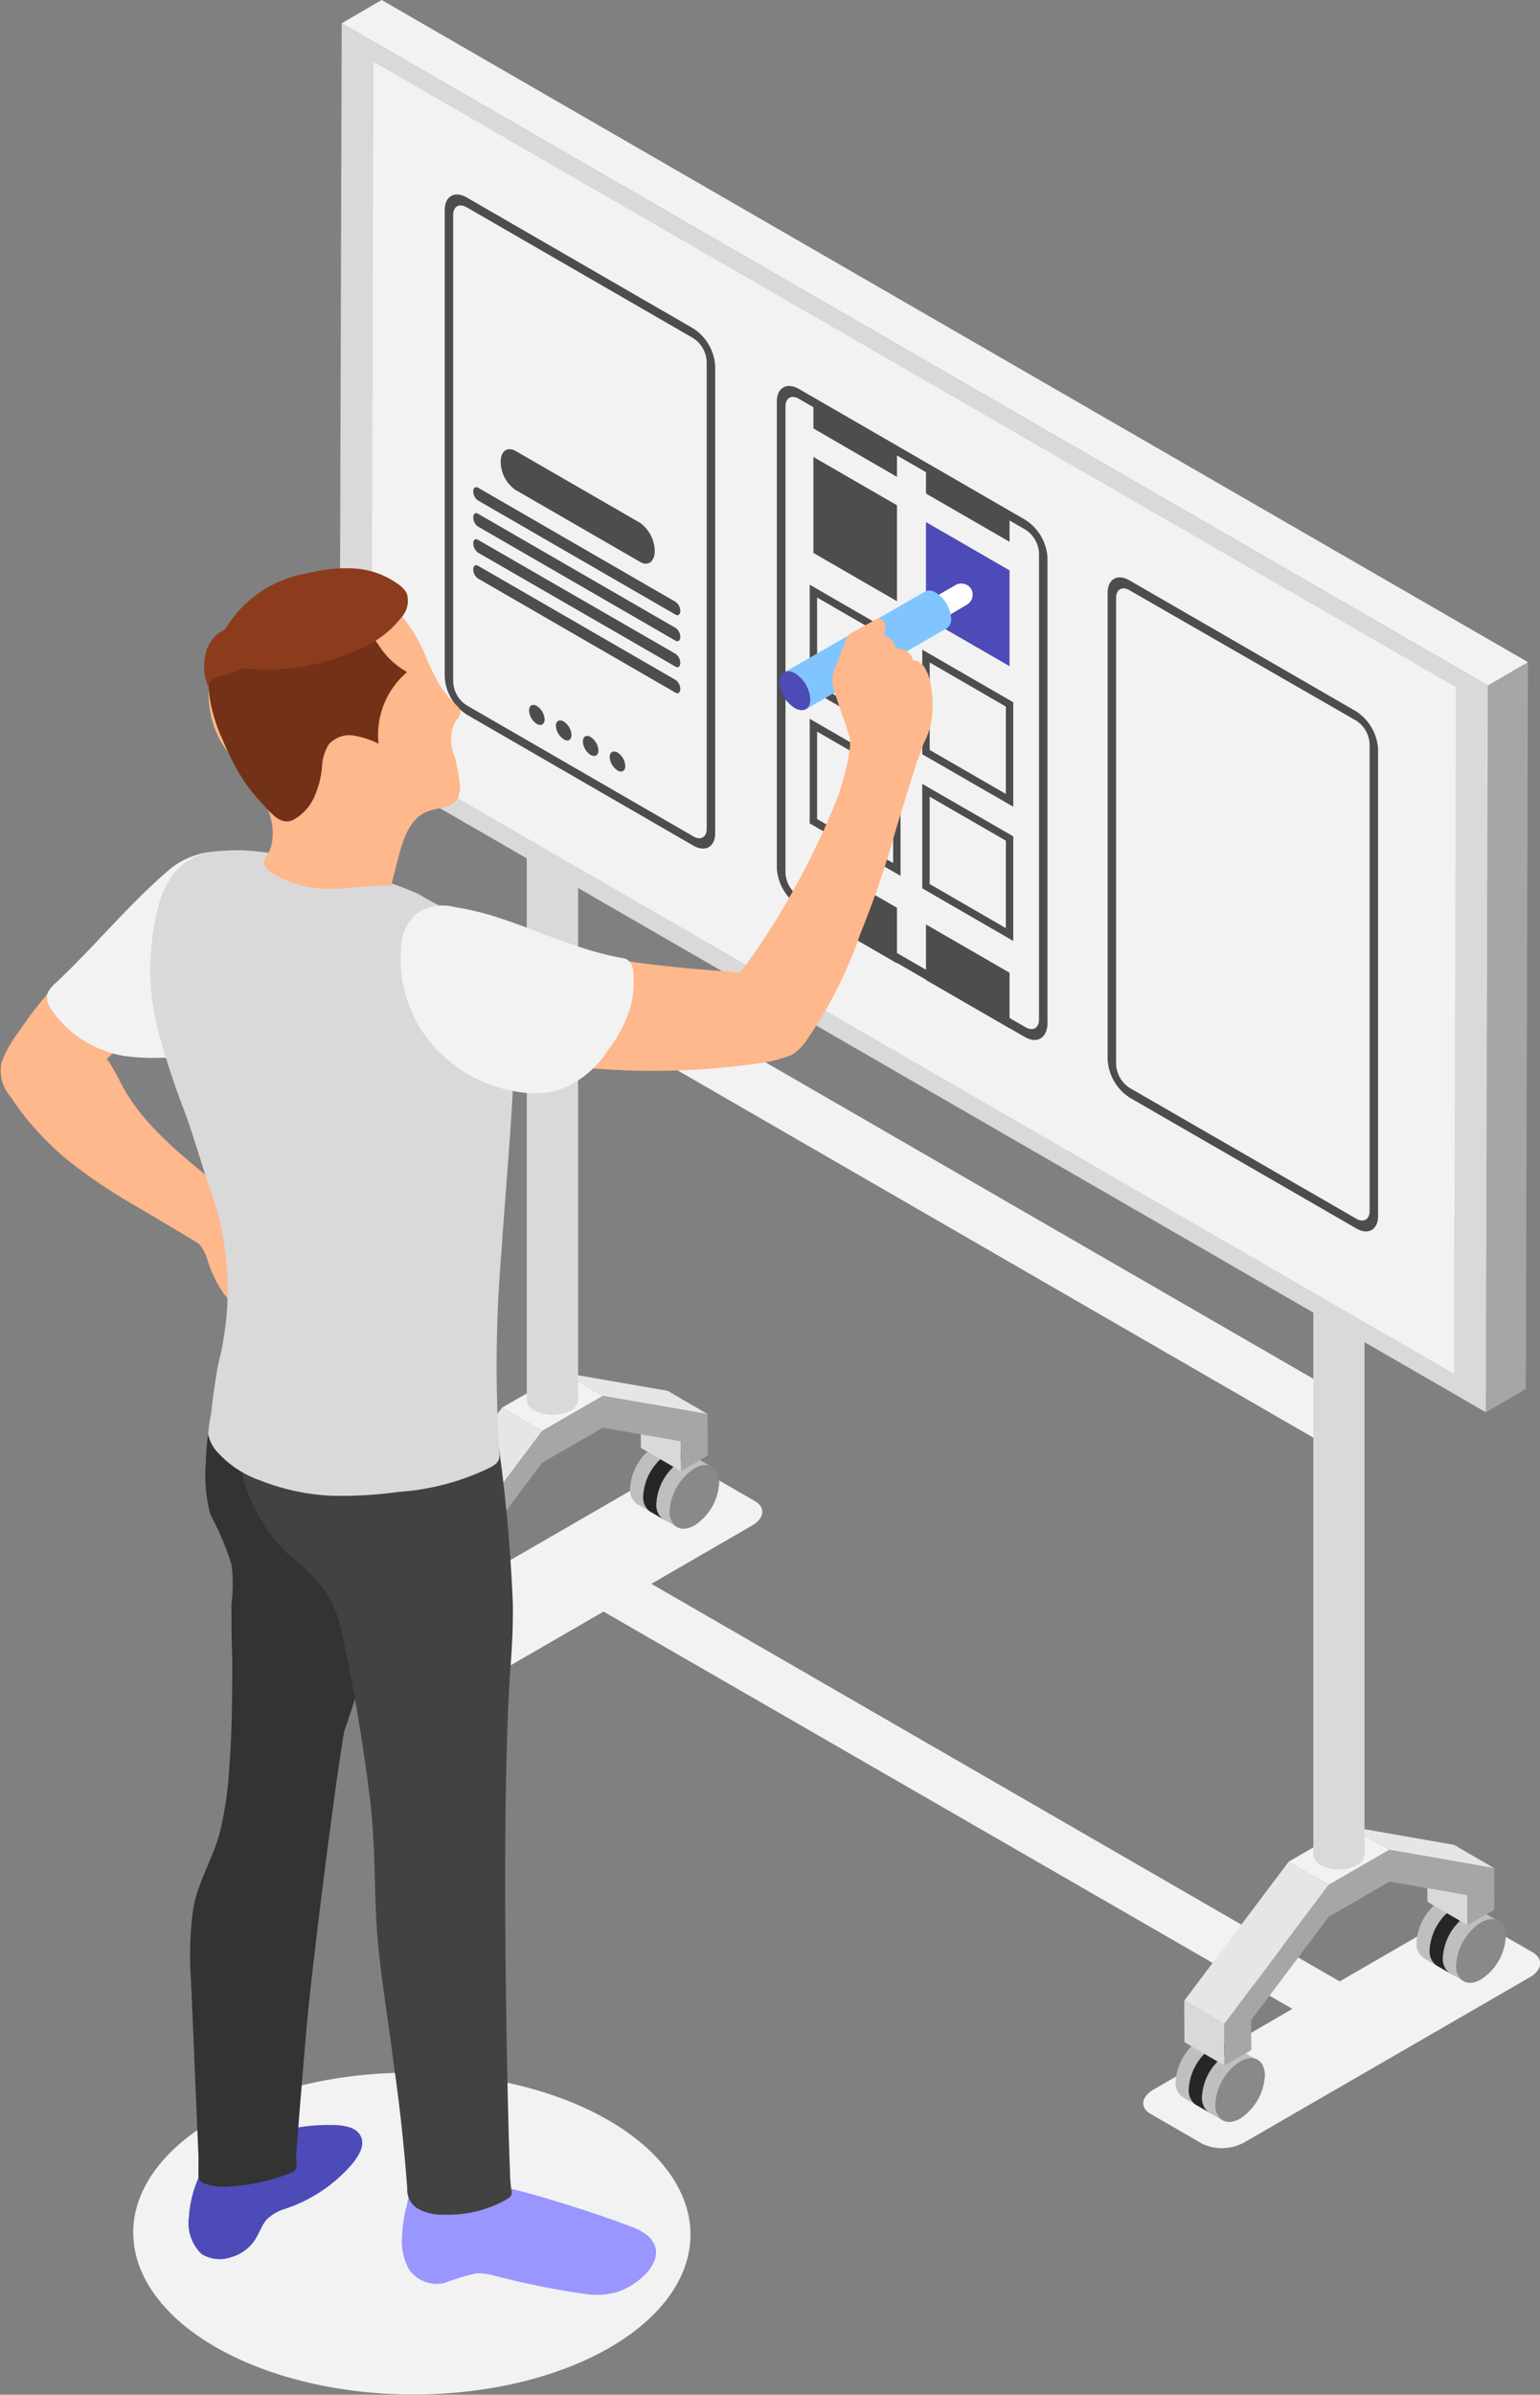
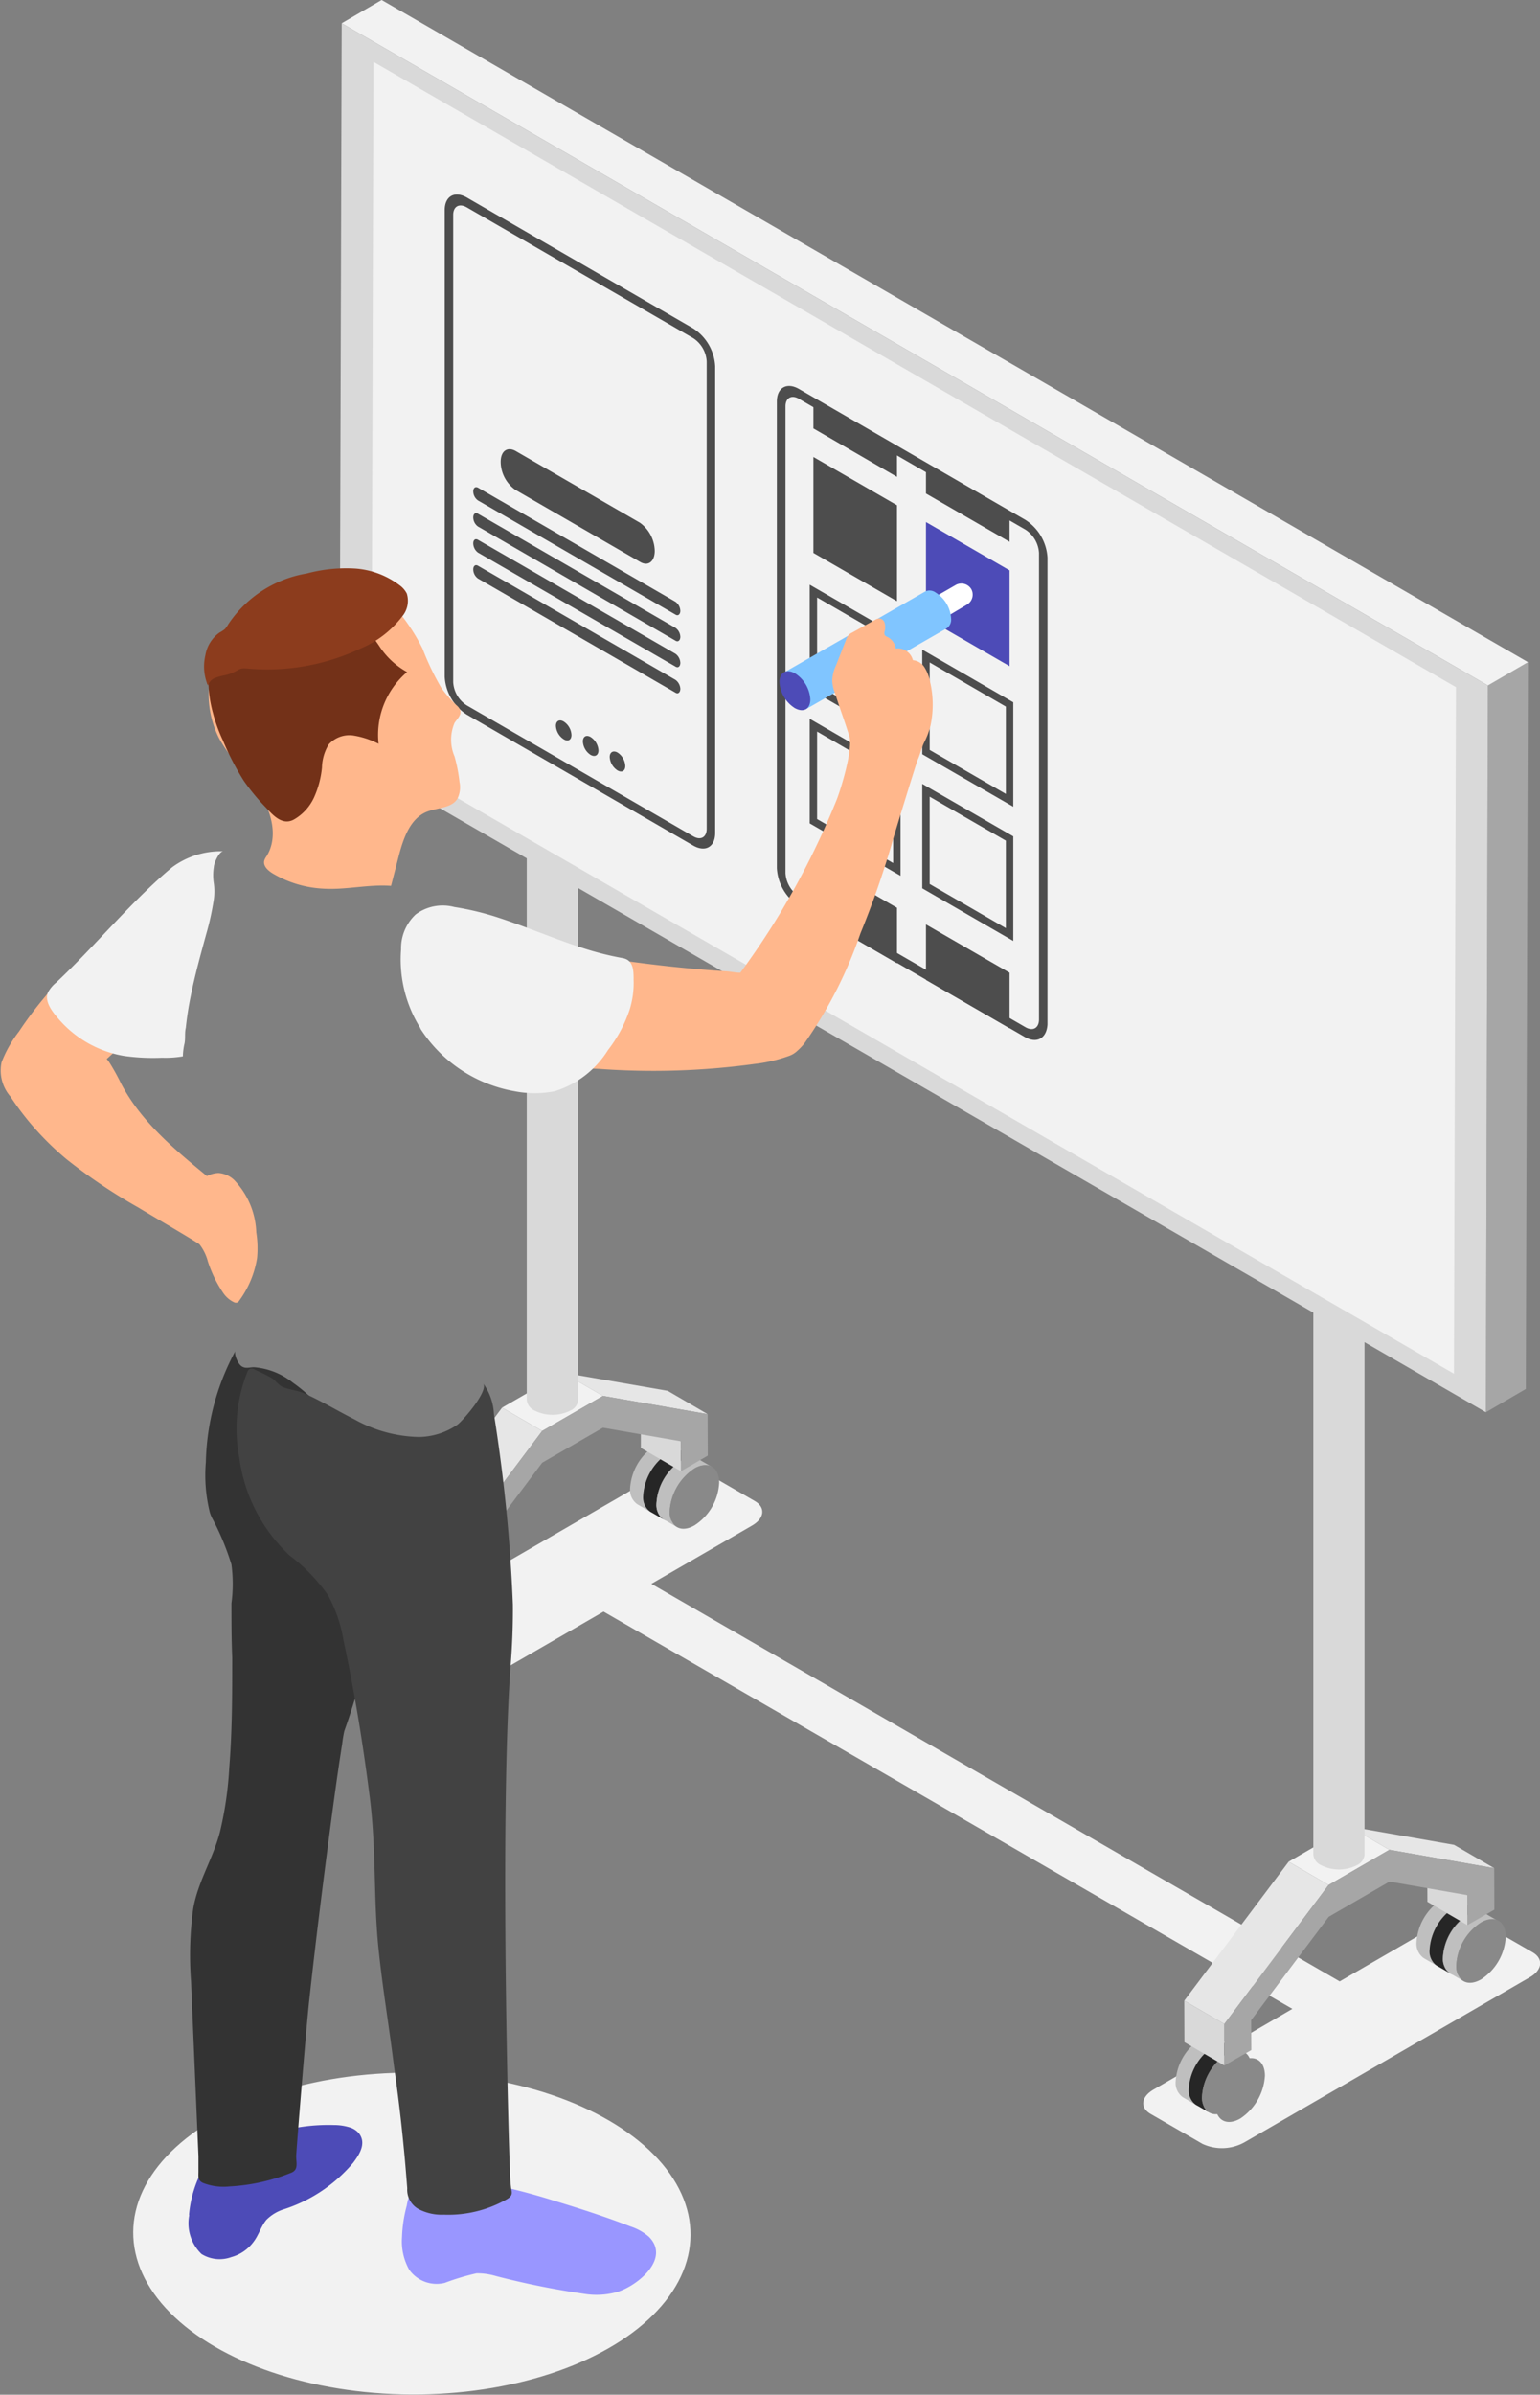
<svg xmlns="http://www.w3.org/2000/svg" id="Layer" viewBox="0 0 99.87 155.22">
  <rect x="0" y="0" width="99.87" height="155.22" fill="#808080" stroke="none" />
  <defs>
    <style>.cls-1{fill:#f2f2f2;}.cls-2{isolation:isolate;}.cls-3{fill:#bfbfbf;}.cls-4{fill:#898989;}.cls-5{fill:#262626;}.cls-6{fill:#d9d9d9;}.cls-7{fill:#e6e6e6;}.cls-8{fill:#a6a6a6;}.cls-9{fill:#4d4d4d;}.cls-10{fill:#4d4bb7;}.cls-11{fill:#ffb78c;}.cls-12{fill:#333;}.cls-13{fill:#9996ff;}.cls-14{fill:#424242;}.cls-15{fill:#733118;}.cls-16{fill:#8c3c1d;}.cls-17{fill:#fff;}.cls-18{fill:#80c5ff;}</style>
  </defs>
  <path class="cls-1" d="M543.59,541.34l-3.37-1.94a3,3,0,0,0-2.74.11l-6.41,3.71-44.64-25.77,6.52-3.77c.82-.47.9-1.18.2-1.59l-3.36-1.94a3.06,3.06,0,0,0-2.74.12L468.49,521c-.81.47-.9,1.18-.2,1.58l3.37,1.95a3.06,3.06,0,0,0,2.74-.12l8.93-5.16L528,545l-9,5.23c-.81.47-.9,1.17-.19,1.58l3.36,1.94a3,3,0,0,0,2.74-.11l18.56-10.73C544.2,542.46,544.29,541.75,543.59,541.34Z" transform="translate(-444.19 -414.79)" />
  <g class="cls-2">
    <path class="cls-3" d="M470.76,521.8l-.86-.5a1.12,1.12,0,0,1-.47-1,3.52,3.52,0,0,1,1.6-2.77,1.12,1.12,0,0,1,1.14-.11l.86.5a1.12,1.12,0,0,0-1.14.11,3.52,3.52,0,0,0-1.6,2.77A1.12,1.12,0,0,0,470.76,521.8Z" transform="translate(-444.19 -414.79)" />
    <path class="cls-4" d="M471.9,521.69c-.89.51-1.61.1-1.61-.92a3.52,3.52,0,0,1,1.6-2.77c.89-.51,1.61-.1,1.61.92A3.53,3.53,0,0,1,471.9,521.69Z" transform="translate(-444.19 -414.79)" />
  </g>
  <g class="cls-2">
-     <path class="cls-5" d="M471.61,522.29l-.87-.5a1.13,1.13,0,0,1-.46-1,3.49,3.49,0,0,1,1.6-2.77,1.12,1.12,0,0,1,1.14-.11l.86.5a1.12,1.12,0,0,0-1.14.11,3.49,3.49,0,0,0-1.6,2.77A1.12,1.12,0,0,0,471.61,522.29Z" transform="translate(-444.19 -414.79)" />
+     <path class="cls-5" d="M471.61,522.29l-.87-.5a1.13,1.13,0,0,1-.46-1,3.49,3.49,0,0,1,1.6-2.77,1.12,1.12,0,0,1,1.14-.11l.86.5A1.12,1.12,0,0,0,471.61,522.29Z" transform="translate(-444.19 -414.79)" />
    <path class="cls-4" d="M472.75,522.18c-.89.51-1.61.1-1.61-.92a3.49,3.49,0,0,1,1.6-2.77c.88-.51,1.61-.1,1.61.92A3.56,3.56,0,0,1,472.75,522.18Z" transform="translate(-444.19 -414.79)" />
  </g>
  <g class="cls-2">
    <path class="cls-3" d="M472.47,522.79l-.86-.5a1.12,1.12,0,0,1-.47-1,3.54,3.54,0,0,1,1.6-2.77,1.12,1.12,0,0,1,1.14-.11l.87.5a1.14,1.14,0,0,0-1.15.11,3.54,3.54,0,0,0-1.6,2.77A1.12,1.12,0,0,0,472.47,522.79Z" transform="translate(-444.19 -414.79)" />
    <path class="cls-4" d="M473.61,522.68c-.88.51-1.6.1-1.61-.92a3.54,3.54,0,0,1,1.6-2.77c.89-.51,1.61-.1,1.61.92A3.51,3.51,0,0,1,473.61,522.68Z" transform="translate(-444.19 -414.79)" />
  </g>
  <g class="cls-2">
    <path class="cls-3" d="M486.38,512.79l-.86-.5a1.13,1.13,0,0,1-.47-1,3.55,3.55,0,0,1,1.6-2.78,1.15,1.15,0,0,1,1.14-.11l.86.5a1.15,1.15,0,0,0-1.14.11,3.55,3.55,0,0,0-1.6,2.78A1.13,1.13,0,0,0,486.38,512.79Z" transform="translate(-444.19 -414.79)" />
    <path class="cls-4" d="M487.52,512.67c-.89.51-1.61.1-1.61-.91a3.55,3.55,0,0,1,1.6-2.78c.89-.51,1.61-.1,1.61.92A3.52,3.52,0,0,1,487.52,512.67Z" transform="translate(-444.19 -414.79)" />
  </g>
  <g class="cls-2">
    <path class="cls-5" d="M487.23,513.28l-.86-.5a1.13,1.13,0,0,1-.47-1,3.55,3.55,0,0,1,1.6-2.78,1.14,1.14,0,0,1,1.14-.11l.86.5a1.14,1.14,0,0,0-1.14.11,3.55,3.55,0,0,0-1.6,2.78A1.13,1.13,0,0,0,487.23,513.28Z" transform="translate(-444.19 -414.79)" />
    <path class="cls-4" d="M488.37,513.16c-.89.51-1.61.1-1.61-.91a3.55,3.55,0,0,1,1.6-2.78c.89-.51,1.61-.1,1.61.92A3.52,3.52,0,0,1,488.37,513.16Z" transform="translate(-444.19 -414.79)" />
  </g>
  <g class="cls-2">
    <path class="cls-3" d="M488.09,513.77l-.86-.5a1.12,1.12,0,0,1-.47-1,3.56,3.56,0,0,1,1.6-2.78,1.16,1.16,0,0,1,1.15-.11l.86.5a1.16,1.16,0,0,0-1.15.11,3.56,3.56,0,0,0-1.6,2.78A1.12,1.12,0,0,0,488.09,513.77Z" transform="translate(-444.19 -414.79)" />
    <path class="cls-4" d="M489.23,513.66c-.88.51-1.6.1-1.61-.91a3.56,3.56,0,0,1,1.6-2.78c.89-.51,1.61-.1,1.61.92A3.49,3.49,0,0,1,489.23,513.66Z" transform="translate(-444.19 -414.79)" />
  </g>
  <g class="cls-2">
    <polygon class="cls-6" points="44.16 95.36 41.56 93.85 41.56 91.91 44.15 93.42 44.16 95.36" />
    <polygon class="cls-7" points="39.1 90.48 36.5 88.97 43.3 90.15 45.89 91.66 39.1 90.48" />
    <polygon class="cls-1" points="35.16 92.75 32.56 91.24 36.5 88.97 39.1 90.48 35.16 92.75" />
    <polygon class="cls-7" points="28.39 101.77 25.8 100.26 32.56 91.24 35.16 92.75 28.39 101.77" />
    <polygon class="cls-6" points="28.4 104.45 25.8 102.94 25.8 100.26 28.39 101.77 28.4 104.45" />
    <polygon class="cls-8" points="39.1 90.48 45.89 91.66 45.9 94.35 44.16 95.36 44.15 93.42 39.1 92.54 35.16 94.81 30.14 101.51 30.14 103.45 28.4 104.45 28.39 101.77 35.16 92.75 39.1 90.48" />
  </g>
  <g class="cls-2">
    <path class="cls-6" d="M481.68,448v57.54a.81.81,0,0,1-.48.67,2.59,2.59,0,0,1-2.36,0,.84.84,0,0,1-.49-.68V448a.81.81,0,0,0,.49.69,2.56,2.56,0,0,0,2.35,0A.83.83,0,0,0,481.68,448Z" transform="translate(-444.19 -414.79)" />
    <path class="cls-4" d="M481.19,447.35a.72.72,0,0,1,0,1.36,2.56,2.56,0,0,1-2.35,0c-.66-.38-.66-1,0-1.36A2.56,2.56,0,0,1,481.19,447.35Z" transform="translate(-444.19 -414.79)" />
  </g>
  <g class="cls-2">
-     <path class="cls-1" d="M529.89,508.28l-49.83-28.77a.84.84,0,0,1-.34-.76,2.57,2.57,0,0,1,1.17-2,.85.85,0,0,1,.84-.09l49.83,28.77a.85.85,0,0,0-.84.09,2.58,2.58,0,0,0-1.18,2A.83.83,0,0,0,529.89,508.28Z" transform="translate(-444.19 -414.79)" />
    <path class="cls-4" d="M530.72,508.19c-.65.38-1.18.08-1.18-.67a2.58,2.58,0,0,1,1.18-2c.65-.38,1.18-.08,1.18.67A2.56,2.56,0,0,1,530.72,508.19Z" transform="translate(-444.19 -414.79)" />
  </g>
  <g class="cls-2">
    <path class="cls-3" d="M521.76,551.23l-.86-.5a1.13,1.13,0,0,1-.47-1,3.54,3.54,0,0,1,1.6-2.77,1.14,1.14,0,0,1,1.15-.12l.86.5a1.14,1.14,0,0,0-1.15.12,3.54,3.54,0,0,0-1.6,2.77A1.13,1.13,0,0,0,521.76,551.23Z" transform="translate(-444.19 -414.79)" />
    <path class="cls-4" d="M522.9,551.12c-.88.51-1.6.1-1.61-.92a3.54,3.54,0,0,1,1.6-2.77c.89-.52,1.61-.11,1.61.91A3.52,3.52,0,0,1,522.9,551.12Z" transform="translate(-444.19 -414.79)" />
  </g>
  <g class="cls-2">
    <path class="cls-5" d="M522.61,551.72l-.86-.5a1.13,1.13,0,0,1-.47-1,3.52,3.52,0,0,1,1.6-2.77,1.13,1.13,0,0,1,1.14-.12l.86.5a1.13,1.13,0,0,0-1.14.12,3.54,3.54,0,0,0-1.6,2.77A1.13,1.13,0,0,0,522.61,551.72Z" transform="translate(-444.19 -414.79)" />
    <path class="cls-4" d="M523.75,551.61c-.88.51-1.61.1-1.61-.92a3.54,3.54,0,0,1,1.6-2.77c.89-.52,1.61-.11,1.61.91A3.52,3.52,0,0,1,523.75,551.61Z" transform="translate(-444.19 -414.79)" />
  </g>
  <g class="cls-2">
-     <path class="cls-3" d="M523.48,552.22l-.87-.5a1.15,1.15,0,0,1-.46-1,3.49,3.49,0,0,1,1.6-2.77,1.13,1.13,0,0,1,1.14-.12l.86.5a1.13,1.13,0,0,0-1.14.12,3.49,3.49,0,0,0-1.6,2.77A1.13,1.13,0,0,0,523.48,552.22Z" transform="translate(-444.19 -414.79)" />
    <path class="cls-4" d="M524.62,552.11c-.89.51-1.61.1-1.61-.92a3.49,3.49,0,0,1,1.6-2.77c.88-.52,1.61-.11,1.61.91A3.58,3.58,0,0,1,524.62,552.11Z" transform="translate(-444.19 -414.79)" />
  </g>
  <g class="cls-2">
    <path class="cls-3" d="M537.38,542.21l-.86-.5a1.14,1.14,0,0,1-.47-1,3.54,3.54,0,0,1,1.6-2.77,1.14,1.14,0,0,1,1.15-.11l.86.5a1.14,1.14,0,0,0-1.15.11,3.54,3.54,0,0,0-1.6,2.77A1.14,1.14,0,0,0,537.38,542.21Z" transform="translate(-444.19 -414.79)" />
    <path class="cls-4" d="M538.52,542.1c-.88.51-1.6.1-1.61-.92a3.54,3.54,0,0,1,1.6-2.77c.89-.51,1.61-.1,1.62.92A3.53,3.53,0,0,1,538.52,542.1Z" transform="translate(-444.19 -414.79)" />
  </g>
  <g class="cls-2">
    <path class="cls-5" d="M538.23,542.7l-.86-.5a1.12,1.12,0,0,1-.47-1,3.54,3.54,0,0,1,1.6-2.77,1.14,1.14,0,0,1,1.15-.11l.86.5a1.14,1.14,0,0,0-1.15.11,3.54,3.54,0,0,0-1.6,2.77A1.12,1.12,0,0,0,538.23,542.7Z" transform="translate(-444.19 -414.79)" />
    <path class="cls-4" d="M539.37,542.59c-.88.51-1.6.1-1.61-.92a3.54,3.54,0,0,1,1.6-2.77c.89-.51,1.61-.1,1.61.92A3.49,3.49,0,0,1,539.37,542.59Z" transform="translate(-444.19 -414.79)" />
  </g>
  <g class="cls-2">
    <path class="cls-3" d="M539.1,543.2l-.86-.5a1.12,1.12,0,0,1-.47-1,3.52,3.52,0,0,1,1.6-2.77,1.12,1.12,0,0,1,1.14-.11l.86.5a1.12,1.12,0,0,0-1.14.11,3.52,3.52,0,0,0-1.6,2.77A1.12,1.12,0,0,0,539.1,543.2Z" transform="translate(-444.19 -414.79)" />
    <path class="cls-4" d="M540.24,543.09c-.89.51-1.61.1-1.61-.92a3.52,3.52,0,0,1,1.6-2.77c.89-.51,1.61-.1,1.61.92A3.52,3.52,0,0,1,540.24,543.09Z" transform="translate(-444.19 -414.79)" />
  </g>
  <g class="cls-2">
    <polygon class="cls-6" points="95.16 124.78 92.57 123.27 92.56 121.33 95.16 122.84 95.16 124.78" />
    <polygon class="cls-7" points="90.1 119.9 87.51 118.39 94.3 119.58 96.9 121.09 90.1 119.9" />
    <polygon class="cls-1" points="86.16 122.18 83.57 120.67 87.51 118.39 90.1 119.9 86.16 122.18" />
    <polygon class="cls-7" points="79.4 131.19 76.8 129.68 83.57 120.67 86.16 122.18 79.4 131.19" />
    <polygon class="cls-6" points="79.4 133.88 76.81 132.37 76.8 129.68 79.4 131.19 79.4 133.88" />
    <polygon class="cls-8" points="90.1 119.9 96.9 121.09 96.91 123.78 95.16 124.78 95.16 122.84 90.11 121.96 86.17 124.24 81.14 130.94 81.15 132.88 79.4 133.88 79.4 131.19 86.16 122.18 90.1 119.9" />
  </g>
  <g class="cls-2">
    <path class="cls-6" d="M532.68,477.46V535a.83.83,0,0,1-.48.68,2.56,2.56,0,0,1-2.35,0,.83.83,0,0,1-.49-.69V477.45a.83.83,0,0,0,.49.69,2.63,2.63,0,0,0,2.35,0A.84.84,0,0,0,532.68,477.46Z" transform="translate(-444.19 -414.79)" />
    <path class="cls-4" d="M532.19,476.78a.72.72,0,0,1,0,1.36,2.63,2.63,0,0,1-2.35,0,.73.73,0,0,1,0-1.37A2.6,2.6,0,0,1,532.19,476.78Z" transform="translate(-444.19 -414.79)" />
  </g>
  <g class="cls-2">
    <polygon class="cls-8" points="96.49 44.43 99.09 42.92 98.95 90.03 96.36 91.54 96.49 44.43" />
    <polygon class="cls-1" points="22.16 1.51 24.75 0 99.09 42.92 96.49 44.43 22.16 1.51" />
    <polygon class="cls-6" points="96.49 44.43 96.36 91.54 22.02 48.63 22.16 1.51 96.49 44.43" />
    <polygon class="cls-1" points="94.42 44.54 94.29 89.04 24.09 48.51 24.22 4.01 94.42 44.54" />
-     <path class="cls-9" d="M532.14,494.41l-14.7-8.48a3.16,3.16,0,0,1-1.42-2.46V453.22c0-.9.64-1.26,1.42-.81l14.7,8.49a3.14,3.14,0,0,1,1.42,2.45V493.6C533.56,494.5,532.92,494.87,532.14,494.41Zm-14.7-41.36c-.48-.28-.87-.06-.87.49v30.25a1.94,1.94,0,0,0,.87,1.51l14.7,8.48c.48.28.87.06.87-.5V463a1.92,1.92,0,0,0-.87-1.5Z" transform="translate(-444.19 -414.79)" />
    <path class="cls-9" d="M489.15,469.6l-14.69-8.49a3.12,3.12,0,0,1-1.43-2.45V428.41c0-.9.64-1.27,1.43-.82l14.69,8.49a3.11,3.11,0,0,1,1.42,2.45v30.25C490.57,469.68,489.94,470.05,489.15,469.6Zm-14.69-41.37c-.49-.28-.88-.06-.88.49V459a1.91,1.91,0,0,0,.88,1.51L489.15,469c.48.28.87.06.87-.49V438.22a1.93,1.93,0,0,0-.87-1.51Z" transform="translate(-444.19 -414.79)" />
    <path class="cls-9" d="M485.7,451.21l-8.09-4.67a2.25,2.25,0,0,1-.95-1.81h0c0-.7.42-1,.95-.72l8.09,4.67a2.31,2.31,0,0,1,.95,1.82h0C486.65,451.19,486.22,451.52,485.7,451.21Z" transform="translate(-444.19 -414.79)" />
    <path class="cls-9" d="M488,454.63l-12.81-7.4a.73.73,0,0,1-.31-.59h0c0-.23.14-.33.31-.24L488,453.8a.76.76,0,0,1,.31.6h0C488.3,454.62,488.16,454.73,488,454.63Z" transform="translate(-444.19 -414.79)" />
    <path class="cls-9" d="M488,456.32l-12.81-7.4a.74.74,0,0,1-.31-.59h0c0-.23.14-.34.31-.24l12.81,7.4a.74.74,0,0,1,.31.59h0C488.3,456.31,488.16,456.42,488,456.32Z" transform="translate(-444.19 -414.79)" />
    <path class="cls-9" d="M488,458l-12.81-7.39a.76.76,0,0,1-.31-.6h0c0-.23.14-.33.31-.23L488,457.17a.76.76,0,0,1,.31.6h0C488.3,458,488.16,458.1,488,458Z" transform="translate(-444.19 -414.79)" />
    <path class="cls-9" d="M488,459.69l-12.81-7.4a.74.74,0,0,1-.31-.59h0c0-.23.14-.34.31-.24l12.81,7.4a.76.76,0,0,1,.31.59h0C488.3,459.68,488.16,459.79,488,459.69Z" transform="translate(-444.19 -414.79)" />
-     <path class="cls-9" d="M479.51,461.42c0,.32-.23.45-.51.29a1.1,1.1,0,0,1-.5-.87c0-.32.22-.45.5-.29A1.11,1.11,0,0,1,479.51,461.42Z" transform="translate(-444.19 -414.79)" />
    <path class="cls-9" d="M481.25,462.43c0,.32-.22.45-.5.28a1.11,1.11,0,0,1-.51-.87c0-.32.23-.45.51-.28A1.1,1.1,0,0,1,481.25,462.43Z" transform="translate(-444.19 -414.79)" />
    <path class="cls-9" d="M483,463.43c0,.32-.23.45-.51.29a1.1,1.1,0,0,1-.5-.87c0-.32.22-.45.5-.29A1.11,1.11,0,0,1,483,463.43Z" transform="translate(-444.19 -414.79)" />
    <path class="cls-9" d="M484.74,464.44c0,.32-.22.45-.5.29a1.11,1.11,0,0,1-.51-.87c0-.32.23-.45.51-.29A1.1,1.1,0,0,1,484.74,464.44Z" transform="translate(-444.19 -414.79)" />
    <path class="cls-9" d="M510.64,482,496,473.52a3.14,3.14,0,0,1-1.43-2.46V440.82c0-.9.64-1.27,1.43-.82l14.69,8.49a3.12,3.12,0,0,1,1.43,2.45v30.25C512.07,482.09,511.43,482.46,510.64,482ZM496,440.64c-.48-.28-.87-.06-.87.49v30.25a1.94,1.94,0,0,0,.87,1.51l14.69,8.48c.48.28.88.06.88-.5V450.63a1.94,1.94,0,0,0-.88-1.51Z" transform="translate(-444.19 -414.79)" />
    <polygon class="cls-9" points="58.17 38.97 52.75 35.84 52.75 29.62 58.17 32.75 58.17 38.97" />
    <polygon class="cls-10" points="65.47 43.18 60.05 40.05 60.05 33.84 65.47 36.97 65.47 43.18" />
    <path class="cls-9" d="M502.59,462.86l-5.89-3.4v-6.77l5.89,3.4Zm-5.41-3.68,4.93,2.85v-5.66l-4.93-2.85Z" transform="translate(-444.19 -414.79)" />
    <path class="cls-9" d="M509.9,467.08l-5.9-3.4V456.9l5.9,3.41Zm-5.42-3.68,4.94,2.85v-5.66l-4.94-2.86Z" transform="translate(-444.19 -414.79)" />
    <path class="cls-9" d="M502.59,471.56l-5.89-3.4v-6.78l5.89,3.41Zm-5.41-3.68,4.93,2.85v-5.66l-4.93-2.86Z" transform="translate(-444.19 -414.79)" />
    <path class="cls-9" d="M509.9,475.78l-5.9-3.41V465.6l5.9,3.4Zm-5.42-3.69,4.94,2.86v-5.67l-4.94-2.85Z" transform="translate(-444.19 -414.79)" />
    <polygon class="cls-9" points="58.17 58.84 58.17 62.44 52.75 59.3 52.75 55.71 58.17 58.84" />
    <polygon class="cls-9" points="65.47 63.05 65.47 66.65 60.05 63.52 60.05 59.92 65.47 63.05" />
    <polygon class="cls-9" points="58.17 28.92 58.17 30.91 52.75 27.77 52.75 25.79 58.17 28.92" />
    <polygon class="cls-9" points="65.47 33.13 65.47 35.12 60.05 31.99 60.05 30 65.47 33.13" />
  </g>
  <ellipse class="cls-1" cx="470.9" cy="559.57" rx="10.43" ry="18.07" transform="translate(-535.4 612.64) rotate(-89.69)" />
  <path class="cls-11" d="M460.81,494.67a5.16,5.16,0,0,0-1.45-3.41,1.65,1.65,0,0,0-1-.44,1.78,1.78,0,0,0-.75.2c-2.13-1.75-4.29-3.55-5.57-6a14.05,14.05,0,0,0-.76-1.37,1.84,1.84,0,0,0-.17-.22l2.2-2a.65.65,0,0,0,.17-.2.72.72,0,0,0,0-.52,5.05,5.05,0,0,0-1.86-2.89,2.75,2.75,0,0,0-1.28-.4c-.3,0-.79.17-1-.14a9.47,9.47,0,0,0-2.18,2.06,24.48,24.48,0,0,0-1.74,2.31,7.81,7.81,0,0,0-1.13,2,2.58,2.58,0,0,0,.58,2.22,18.37,18.37,0,0,0,2.19,2.72,18.67,18.67,0,0,0,1.46,1.35,35.78,35.78,0,0,0,4.66,3.13c.75.46,3.81,2.24,3.95,2.38a3.06,3.06,0,0,1,.54,1.1,8,8,0,0,0,1,2.05,1.76,1.76,0,0,0,.72.61.28.28,0,0,0,.2,0c.05,0,.08-.07.12-.12a6.37,6.37,0,0,0,1.15-2.75A6.6,6.6,0,0,0,460.81,494.67Z" transform="translate(-444.19 -414.79)" />
  <path class="cls-1" d="M455.36,471l-.24.2c-2.61,2.24-4.79,4.93-7.29,7.28a2.14,2.14,0,0,0-.5.58c-.31.58.23,1.28.61,1.72a7.18,7.18,0,0,0,4.28,2.45,13.55,13.55,0,0,0,2.47.12,6.81,6.81,0,0,0,1.36-.09,4,4,0,0,1,.11-.85c.06-.33,0-.69.08-1a20.5,20.5,0,0,1,.32-2.06c.27-1.35.64-2.68,1-4a17.83,17.83,0,0,0,.5-2.28,3.94,3.94,0,0,0,0-1,3.39,3.39,0,0,1,0-1.1c0-.2.31-.95.59-1A5.3,5.3,0,0,0,455.36,471Z" transform="translate(-444.19 -414.79)" />
  <path class="cls-10" d="M456.46,558.39a2.76,2.76,0,0,0,.8,2.5,2.22,2.22,0,0,0,1.93.2,2.67,2.67,0,0,0,1.45-1c.33-.43.48-1,.83-1.42a2.79,2.79,0,0,1,1.16-.69,9.8,9.8,0,0,0,4.46-3c.4-.53.88-1.26.38-1.91a1.25,1.25,0,0,0-.57-.38,3.45,3.45,0,0,0-1.06-.16,12.23,12.23,0,0,0-3.19.33,10.8,10.8,0,0,0-2,.66c-.44.21-.86.45-1.29.69a6.41,6.41,0,0,0-.95.56c-.13.12-.4.5-.57.2a.77.77,0,0,1-.06-.3,7.61,7.61,0,0,0-1.33,3.66Z" transform="translate(-444.19 -414.79)" />
  <path class="cls-12" d="M469,514.66a5,5,0,0,0-.3-1.25c-1.1-3.42-2.59-6.95-5.52-9a4.59,4.59,0,0,0-2.52-1c-.29,0-.54.11-.8-.06s-.51-.82-.4-1a15.8,15.8,0,0,0-1.92,7.21,10.06,10.06,0,0,0,.26,3.27,2.85,2.85,0,0,0,.12.31,16.77,16.77,0,0,1,1.28,3.06,9.59,9.59,0,0,1,0,2.51c0,1.17,0,2.34.05,3.51,0,2.38,0,4.75-.19,7.13a23.31,23.31,0,0,1-.6,4.16c-.44,1.73-1.44,3.24-1.74,5a22.36,22.36,0,0,0-.14,4.7l.48,11.34c0,.34,0,.68,0,1s-.06.56.29.73a3.64,3.64,0,0,0,1.73.23,12.4,12.4,0,0,0,4-.89c.5-.2.3-.68.32-1.13s.61-7.87.84-10,.51-4.49.79-6.74c.25-2,.51-4,.78-6,.18-1.31.36-2.61.57-3.92a7.74,7.74,0,0,1,.14-.84,48.59,48.59,0,0,0,1.82-6.55c.19-1.39.15-2.81.38-4.2A7.47,7.47,0,0,0,469,514.66Z" transform="translate(-444.19 -414.79)" />
  <path class="cls-13" d="M470.26,559.81a3.73,3.73,0,0,0,.47,2.1,2.18,2.18,0,0,0,2.3.85,15.66,15.66,0,0,1,2.06-.62,4.24,4.24,0,0,1,1.27.18,52.46,52.46,0,0,0,5.71,1.15,5,5,0,0,0,2.15-.12c1.31-.4,3.46-2.15,2.06-3.57a3.44,3.44,0,0,0-1.21-.68c-1.61-.62-3.25-1.15-4.9-1.65a41.19,41.19,0,0,0-4.53-1.16,17.75,17.75,0,0,0-2.31-.26c-.47,0-1.3.22-1.52-.28a3,3,0,0,0-1.24,2A8.91,8.91,0,0,0,470.26,559.81Z" transform="translate(-444.19 -414.79)" />
  <path class="cls-14" d="M477.26,555.37c-.08-1.13-.68-23,.05-32.7.1-1.29.15-2.58.14-3.87a104.71,104.71,0,0,0-1.23-12.36,3.64,3.64,0,0,0-.71-2c.42.46-1.3,2.43-1.65,2.69a4.51,4.51,0,0,1-2.51.8,8.94,8.94,0,0,1-4.19-1.15c-1.08-.54-2.12-1.18-3.23-1.67-.46-.21-1-.24-1.41-.42-.26-.11-.46-.42-.71-.58a11.83,11.83,0,0,0-1.07-.53.39.39,0,0,0-.34-.07.41.41,0,0,0-.18.24,9.93,9.93,0,0,0-.51,5.53,10.58,10.58,0,0,0,3.27,6.34,11.29,11.29,0,0,1,2.49,2.58,9.21,9.21,0,0,1,1,2.93c.72,3.36,1.27,6.75,1.7,10.16s.23,6.55.57,9.83c.26,2.54.69,5.06,1,7.59q.38,2.63.63,5.25c.09.89.16,1.78.23,2.67a1.43,1.43,0,0,0,.72,1.34,3.23,3.23,0,0,0,1.65.37,7.68,7.68,0,0,0,4.09-1c.35-.21.35-.36.28-.69A10.05,10.05,0,0,1,477.26,555.37Z" transform="translate(-444.19 -414.79)" />
-   <path class="cls-6" d="M458,470a3.87,3.87,0,0,0-2.76,1.73,6.5,6.5,0,0,0-.83,2,16.06,16.06,0,0,0,.07,8,51.36,51.36,0,0,0,1.77,5.34c.48,1.38.91,2.79,1.35,4.19a19.42,19.42,0,0,1,.73,12c-.17,1-.34,2.07-.44,3.11a9.5,9.5,0,0,0-.2,1.39,2.5,2.5,0,0,0,.72,1.28,6.68,6.68,0,0,0,2.63,1.7,14.4,14.4,0,0,0,4.63,1,26.82,26.82,0,0,0,4.38-.25A16,16,0,0,0,476,509.9c.39-.22.61-.4.58-.86a88.8,88.8,0,0,1,.13-13.15c.3-4.41.72-8.82.86-13.24,0-1.33.08-2.66.07-4,0-.66-.09-1.34-.07-2a1.24,1.24,0,0,0-.56-1.3,4.93,4.93,0,0,0-1.3-.47,31.66,31.66,0,0,1-4.38-2.14,23.91,23.91,0,0,0-3.26-1.17,34.14,34.14,0,0,0-7.26-1.6A12,12,0,0,0,458,470Z" transform="translate(-444.19 -414.79)" />
  <path class="cls-11" d="M471.59,456.83a17.3,17.3,0,0,0,1.21,2.53,8,8,0,0,0,1,1.15.76.76,0,0,1,.24.33c.08.3-.2.55-.37.8a2.78,2.78,0,0,0,0,2.19,10.23,10.23,0,0,1,.32,1.65,1.69,1.69,0,0,1-.13,1.07c-.37.63-1.29.58-2,.86-1.09.45-1.52,1.75-1.82,2.9l-.49,1.9c-1.46-.11-2.92.27-4.38.18a7.12,7.12,0,0,1-3.32-1c-.3-.19-.61-.48-.52-.82a.87.87,0,0,1,.14-.27c.79-1.25.33-2.92-.48-4.16s-1.93-2.24-2.62-3.55a6.32,6.32,0,0,1,2.74-8.39,11.94,11.94,0,0,1,3.25-1,9.62,9.62,0,0,1,3-.19,3.75,3.75,0,0,1,2.31,1A12.69,12.69,0,0,1,471.59,456.83Z" transform="translate(-444.19 -414.79)" />
  <path class="cls-15" d="M470.59,458.35a5.35,5.35,0,0,0-1.85,4.65,5.48,5.48,0,0,0-1.66-.54,1.8,1.8,0,0,0-1.57.58,3,3,0,0,0-.44,1.5,6.12,6.12,0,0,1-.51,1.93,3.17,3.17,0,0,1-1.33,1.45c-.75.39-1.35-.31-1.8-.79A14.13,14.13,0,0,1,460,465.4a17,17,0,0,1-1.35-2.61A10.1,10.1,0,0,1,458,461a8,8,0,0,1-.29-1.89,2.73,2.73,0,0,1,.63-1.71c.17-.19.49-.18.72-.25a4.71,4.71,0,0,1,1.54-.13,9.09,9.09,0,0,0,3.53-.68c.71-.29,1.38-.67,2.11-.92a2.1,2.1,0,0,1,1-.12c.67.12,1.17.81,1.53,1.34A5.07,5.07,0,0,0,470.59,458.35Z" transform="translate(-444.19 -414.79)" />
  <path class="cls-16" d="M459,458.5a3.91,3.91,0,0,0,.59-.26.81.81,0,0,1,.29-.12,1.72,1.72,0,0,1,.32,0,14.22,14.22,0,0,0,7.41-1.31,6.59,6.59,0,0,0,2.66-2.06,1.58,1.58,0,0,0,.3-1.49,1.52,1.52,0,0,0-.47-.54,5.39,5.39,0,0,0-2.9-1.08,9.9,9.9,0,0,0-3.11.32,7.62,7.62,0,0,0-5.08,3.27,2.44,2.44,0,0,1-.23.33,2.12,2.12,0,0,1-.35.23,2.25,2.25,0,0,0-.92,1.47,3.16,3.16,0,0,0,.1,1.8c0,.05.05.1.07.16a.75.75,0,0,1,.44-.48,3.36,3.36,0,0,1,.64-.18Z" transform="translate(-444.19 -414.79)" />
  <path class="cls-17" d="M504,455.7l-.75-1.31,2.93-1.69a.75.75,0,0,1,1,.28h0a.75.75,0,0,1-.28,1Z" transform="translate(-444.19 -414.79)" />
  <g class="cls-2">
    <path class="cls-18" d="M495,458.4l9.19-5.27a.66.66,0,0,1,.68.07,2.13,2.13,0,0,1,1,1.69.68.68,0,0,1-.29.63l-9.18,5.27a.7.7,0,0,0,.28-.64,2.15,2.15,0,0,0-1-1.69A.7.7,0,0,0,495,458.4Z" transform="translate(-444.19 -414.79)" />
    <path class="cls-10" d="M494.74,459c0-.62.44-.88,1-.57a2.15,2.15,0,0,1,1,1.69c0,.63-.43.88-1,.57A2.14,2.14,0,0,1,494.74,459Z" transform="translate(-444.19 -414.79)" />
  </g>
  <path class="cls-11" d="M504.51,459a2.63,2.63,0,0,0-.34-.91,1,1,0,0,0-.78-.51,1,1,0,0,0-1.11-.75,1,1,0,0,0-.53-.75.38.38,0,0,1-.18-.12.34.34,0,0,1,0-.28,1.06,1.06,0,0,0,0-.47.41.41,0,0,0-.31-.33.61.61,0,0,0-.36.11l-1.46.81a.69.69,0,0,0-.22.16.79.79,0,0,0-.15.27l-.66,1.68a2.53,2.53,0,0,0-.25,1,2.51,2.51,0,0,0,.18.81c.16.49.33,1,.49,1.46s.29.86.43,1.29c.29.85-.59,3.62-.82,4.18a51.82,51.82,0,0,1-3.73,7.45q-1.17,1.92-2.51,3.74c-.3,0-.59-.07-.89-.09-2.38-.15-4.75-.41-7.11-.75h-.78a3.12,3.12,0,0,1-1,.18,1.05,1.05,0,0,0-.86.49,1.14,1.14,0,0,0-.05.66,15.52,15.52,0,0,0,.3,1.68.94.94,0,0,1,0,.37.79.79,0,0,1-.21.38,14.48,14.48,0,0,1-2.59,2.48,12.08,12.08,0,0,0,4,.83,48.32,48.32,0,0,0,10.13-.32,9.69,9.69,0,0,0,2.25-.53,1.49,1.49,0,0,0,.52-.33,3.56,3.56,0,0,0,.46-.49,28.21,28.21,0,0,0,3.62-7.11,58.63,58.63,0,0,0,2-5.7c.31-1.1,1.63-5.35,1.7-5.52.17-.37.25-.77.42-1.13a5.21,5.21,0,0,0,.42-1.1A6.55,6.55,0,0,0,504.51,459Z" transform="translate(-444.19 -414.79)" />
  <path class="cls-1" d="M471.45,481.46a9.14,9.14,0,0,0,6.1,4.06,6.79,6.79,0,0,0,2.62,0,6.26,6.26,0,0,0,3.45-2.67,8.78,8.78,0,0,0,1.4-2.61,5.82,5.82,0,0,0,.26-1.95c0-.58,0-1.28-.72-1.4a19.6,19.6,0,0,1-2.51-.63c-1.88-.6-3.69-1.39-5.57-2a18.22,18.22,0,0,0-2.83-.68,2.93,2.93,0,0,0-2.5.48,3,3,0,0,0-.95,2.26,8.39,8.39,0,0,0,1.25,5.11Z" transform="translate(-444.19 -414.79)" />
</svg>